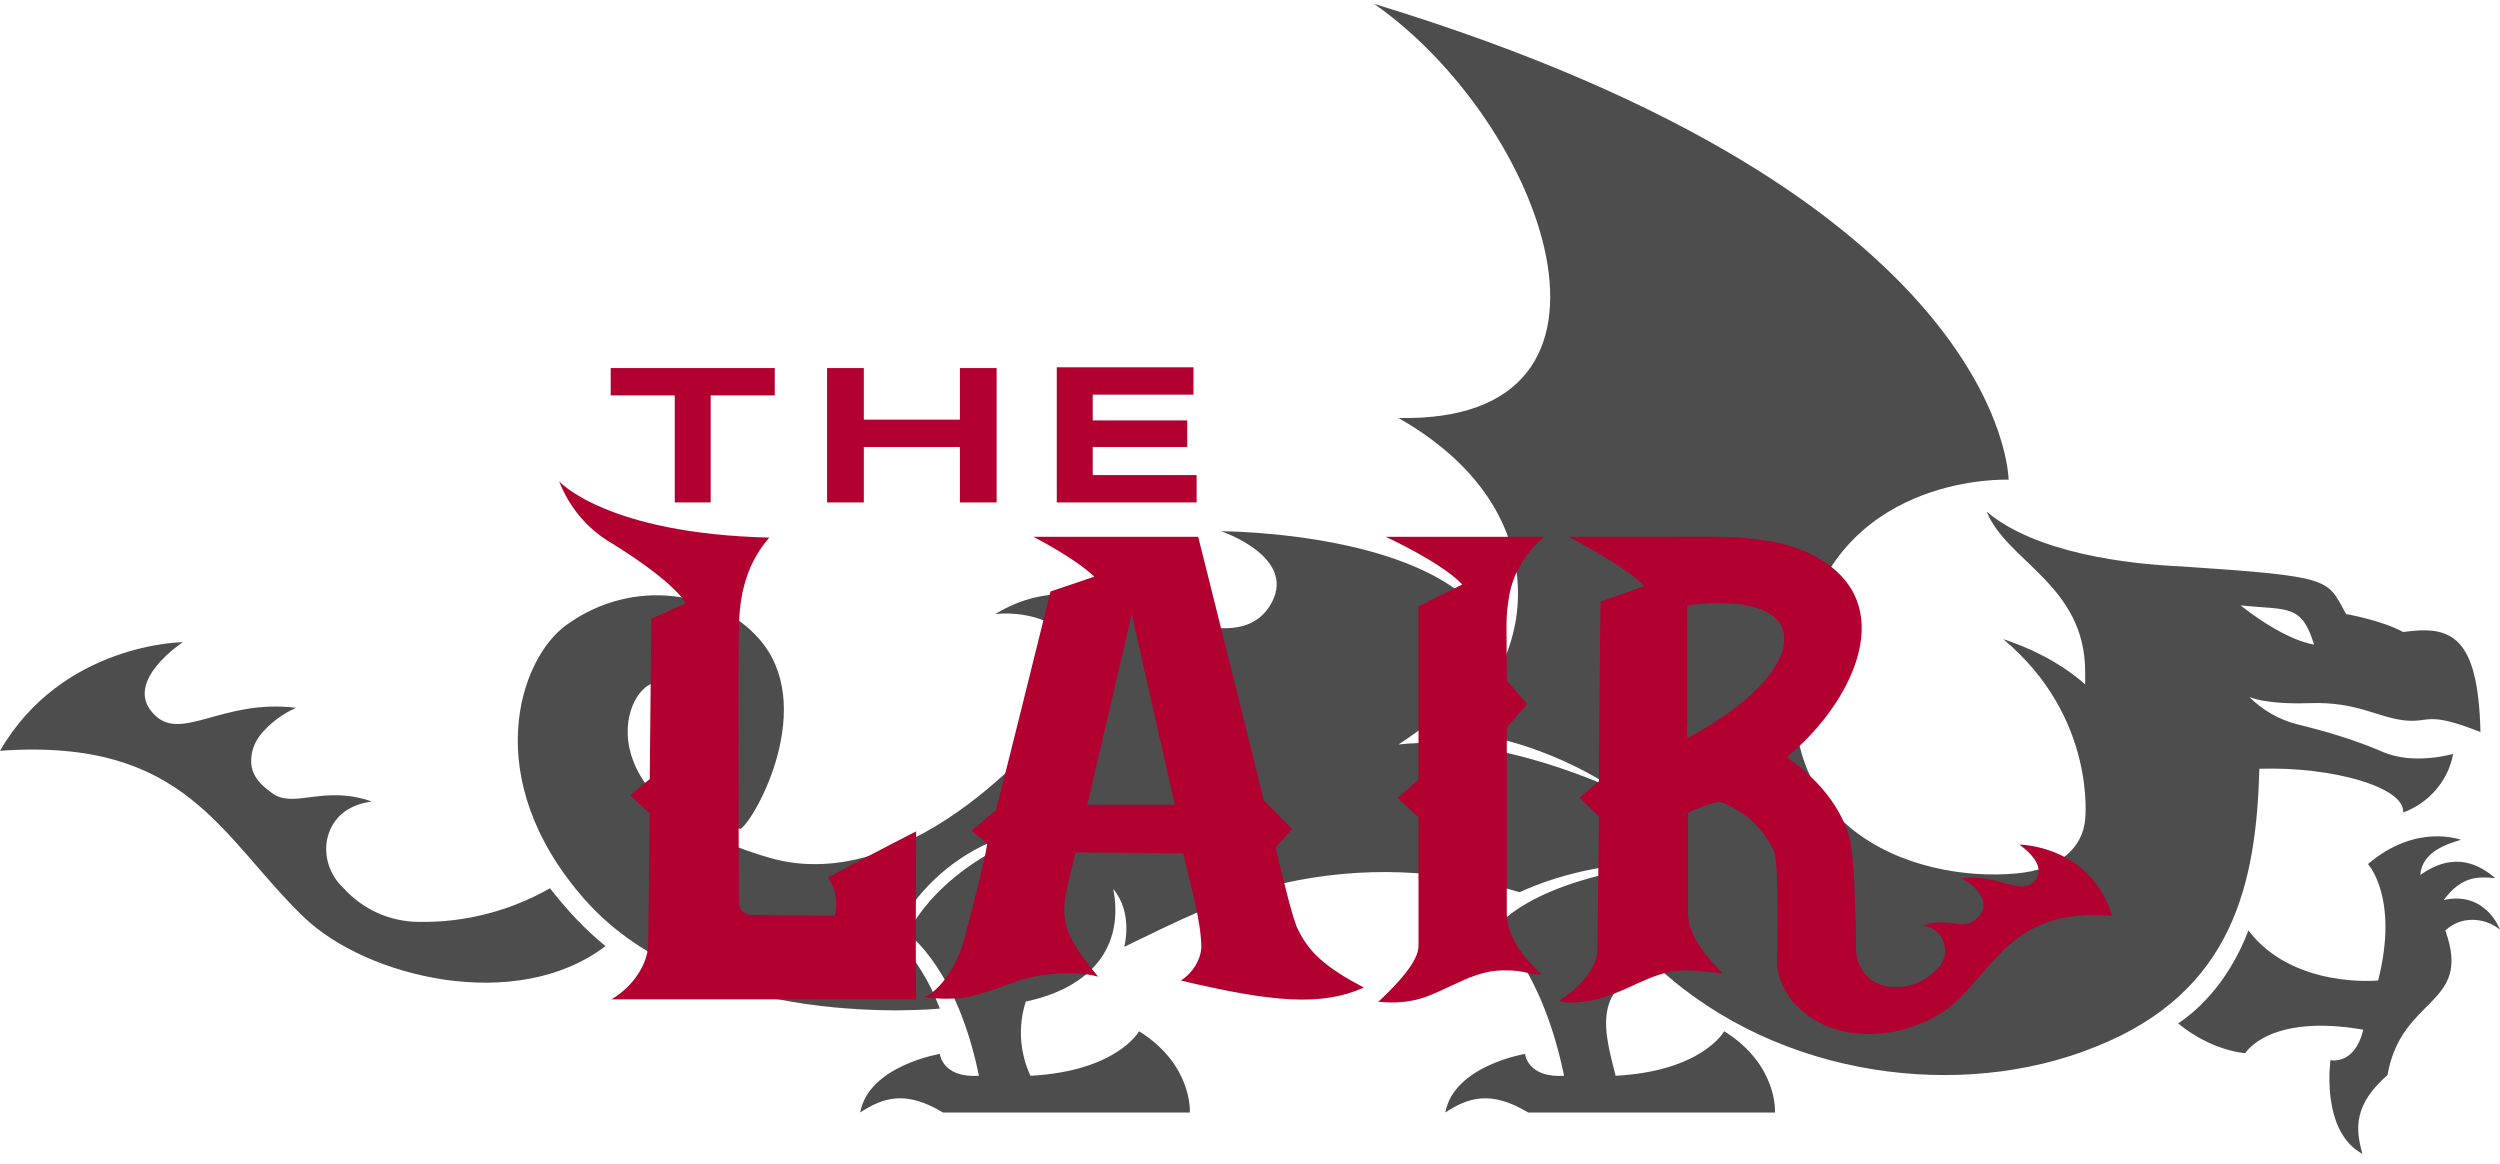
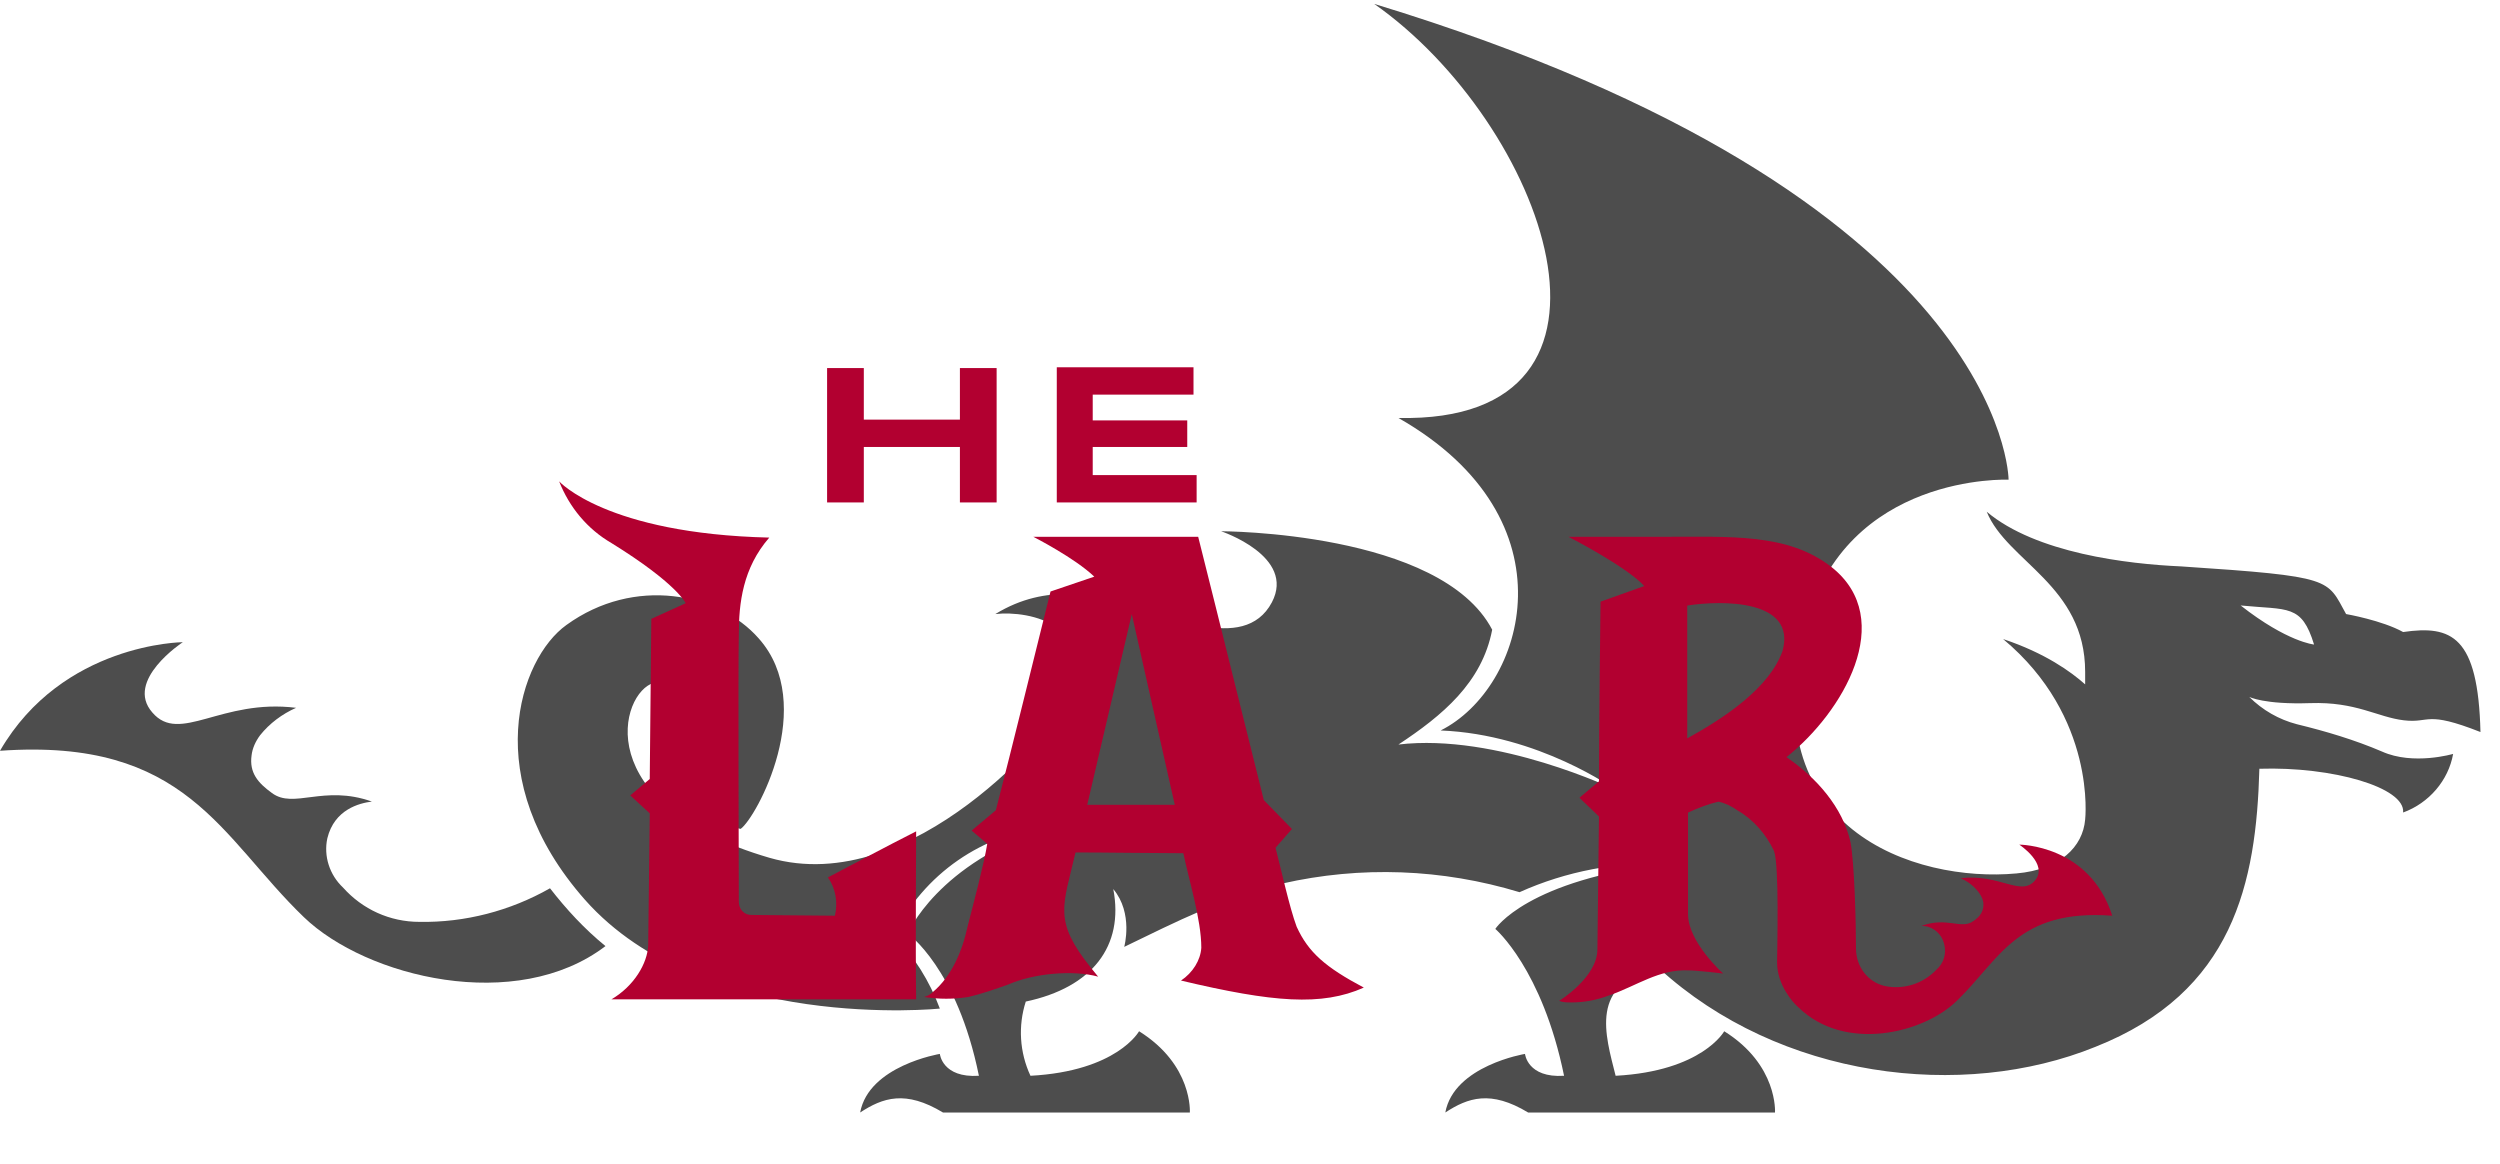
<svg xmlns="http://www.w3.org/2000/svg" version="1.1" id="Capa_1" x="0px" y="0px" viewBox="0 0 320 149" style="enable-background:new 0 0 320 149;" xml:space="preserve">
  <style type="text/css">
	.st0{fill:#4D4D4D;}
	.st1{fill:#B20030;}
</style>
  <g id="Grupo_20" transform="translate(-262.232 -63.192)">
    <g id="Grupo_18" transform="translate(262.232 63.192)">
      <path id="Trazado_168" class="st0" d="M70.4,113.7c-5.1,2.9-10.9,4.4-16.7,4.3c-3.8,0-7.3-1.6-9.8-4.4c-1.7-1.6-2.5-4-2-6.3    c0.9-3.7,4.1-4.5,5.7-4.7c-6.2-2.2-10,1-12.8-1.1c-1.8-1.3-2.9-2.6-2.6-4.8c0.1-0.9,0.5-1.8,1.1-2.6c1.2-1.5,2.8-2.7,4.6-3.5    c-9.6-1.2-14.9,4.7-18.4,0.6c-3.6-4.1,3.9-9,3.9-9S8,82.3,0,96.1c23.9-1.7,28.2,11,38.9,21.3c8,7.7,27.2,12.4,38.6,3.7    C74.8,118.9,72.5,116.4,70.4,113.7z" />
-       <path id="Trazado_169" class="st0" d="M320,119c0,0-1.8-5-7.2-3.8c2.3-3.1,4.4-3,6.6-2.8c-1.9-1.6-5.1-3.6-9.6-0.4    c0.2-3,3.5-4,5.2-4.5c0,0-5.7-2.2-11.9,3.1c0,0,4,4.3,1.3,14.9c0,0-10.9,1.1-16.6-6.4c-2.8,7.3-7.2,10.7-9,11.9    c4.4,3.6,8.6,3.8,8.6,3.8s3-5.1,15.1-3c-1.1,4.6-4.2,3.9-4.2,3.9s-1.3,9.1,4.1,12c-1-3.4-1-6.4,3.2-10.1    c1.8-10.2,10.9-8.8,7.4-18.5C314.9,117.3,317.9,117.3,320,119z" />
      <path id="Trazado_170" class="st0" d="M289.2,98.4c9.4-0.3,18.7,2.4,18.4,5.6c3.3-1.2,5.8-4.1,6.4-7.5c0,0-5.1,1.5-9.1-0.3    c-3.5-1.5-7.2-2.6-10.9-3.5c-2.3-0.6-4.4-1.8-6.1-3.5c0,0,1.9,1,7.8,0.8c5.9-0.2,8.6,1.8,12,2.2c3.4,0.4,2.7-1.3,9.8,1.5    c-0.3-12.3-3.7-13.7-9.9-12.8c-2.7-1.5-7.3-2.3-7.3-2.3c-2.5-4.5-1.5-4.8-21.1-6.1c-6.9-0.3-18.6-1.7-24.9-7    c2.6,6.4,12.6,9.4,12.6,20.5v1.6c-1.8-1.6-5.1-4-10.5-5.8c12,10,10.5,23.1,10.5,23.1l0,0c-0.3,3.5-3.2,6.4-8.8,6.9    c-12.9,1.2-34-5.6-27-31.7c5.2-19.6,26-18.7,26-18.7s-0.1-36.2-81.2-60.9c21.7,15.2,36,53.7,3.1,53c22.8,13,16.2,34.6,5.4,40    c12.6,0.5,22.4,7.6,22.4,7.6s-15.2-7.3-27.8-5.8c5.6-3.7,10.7-7.9,12-14.7C184.4,68,156.3,68,156.3,68s9.6,3.2,6.5,9.1    c-3.6,6.8-14,1.2-18.3,0.2s-10.4-2.8-17.1,1.3c4.4-0.5,13.8,1.4,9,11.6c-1.2,2.6-19.5,24.9-37.9,19.6    C75.2,103,79.4,88.6,83.7,87.4c4.2-1.1,8.9,4.8,2.7,13.5c4.3,4.4,8.4,5.2,8.4,5.2c2-1.4,9.9-15.9,2.3-24.4    c-5.1-5.8-15.9-8-24.6-1.7c-6,4.3-11.3,19.7,2.4,35.2c15.1,17,45.4,13.9,45.4,13.9c-1.3-3.5-3.3-6.7-5.9-9.4    c3.8-7.8,11.4-13.1,20.1-13.9c-14.6,4.7-18.3,13.7-18.3,13.7s6.3,4.4,9.1,18.2c-4.7,0.3-5-2.8-5-2.8s-9.1,1.5-10.2,7.5    c2.9-1.9,5.8-2.9,10.6,0h31.6c0,0,0.4-6.1-6.5-10.4c0,0-2.8,5.1-13.9,5.7c-1.4-3-1.6-6.4-0.6-9.5c8.5-1.8,12.6-7.1,11.2-14.4    c2.6,3.1,1.4,7.4,1.4,7.4c6.6-3.2,13.1-6.5,20.2-8.1c10.1-2.3,20.5-1.9,30.4,1.1c6-2.7,12.5-3.9,19.1-3.7    c-18.2,2.1-22.2,8.4-22.2,8.4s6,5.1,8.8,18.8c-4.7,0.3-5-2.8-5-2.8s-9.1,1.5-10.2,7.5c2.9-1.9,5.8-2.9,10.6,0h31.6    c0,0,0.4-6.1-6.5-10.4c0,0-2.8,5.1-13.9,5.7c-1.3-5.2-3.5-11.9,5.5-13.8c15.5,14.2,38.9,17,55.9,10.1    C285.9,127,288.8,113,289.2,98.4z M296.2,82.5c0,0-3.4-0.3-9.4-5C292.9,78.1,294.6,77.3,296.2,82.5z" />
    </g>
    <g id="Grupo_19" transform="translate(359.9 126.704)">
-       <path id="Trazado_171" class="st1" d="M100,5.2l-20.3,0c0,0,7.2,3.3,9.8,6.1l-5.6,2.8v22.2l-2.7,2.3l2.7,2.5v16.5    c0,2-2.9,5-4.7,6.7c-0.2,0.2-0.3,0.3-0.5,0.4c4.6,0.5,6.9-0.9,9.3-2c2.4-1.1,4.4-2.1,7.3-2c0.8,0,1.7,0.1,2.5,0.3    c0.6,0.2,1.2,0.2,1.9,0.2c0,0-4.5-3.6-4.5-7.8V29.6l2.6-3l-2.6-3c0-7.5-0.2-7.8,0.3-10.8C96,9.8,97.7,7.1,100,5.2z" />
      <path id="Trazado_172" class="st1" d="M68.3,55.1c-0.9-2.4-2-7.4-2.7-10.1l2.1-2.4l-3.6-3.7c-0.4-1.5-6-24.2-8.4-33.7H34.6    c0,0,5.3,2.7,7.8,5.1l-5.6,1.9c-2.1,8.4-4.9,19.9-7,28l-3.1,2.6l2,1.7c-0.4,2.5-1.8,7.8-2.5,10.5c-0.7,3.3-2.1,6.5-4.5,8.5    c-0.3,0.3-0.7,0.5-1.1,0.6c1.9,0.3,3.8,0.3,5.7,0c1.7-0.4,3.4-1,5.1-1.6c3.2-1.4,8.2-1.9,11.5-1c0,0-0.1-0.1-0.9-1.1    c-4.9-6.1-3.6-7.9-2-14.8c3.6,0,10.5,0.1,13.8,0.1c0.7,3.4,2.3,8.5,2.3,12.1C56,59.4,55,61,53.5,62c11.8,2.8,18,3.3,23.4,0.9    C72,60.3,69.8,58.4,68.3,55.1z M41.5,39.5l5.7-24.4l5.5,24.4H41.5z" />
-       <path id="Trazado_173" class="st1" d="M-11.3-3.8v4.6h4.6v-13.7h8.2v-3.5h-21v3.5h8.2L-11.3-3.8z" />
      <path id="Trazado_174" class="st1" d="M12.3,0.8h0.6v-7.1h12.3v7.1h4.7v-17.2h-4.7v6.6H12.9v-6.6H8.2V0.8L12.3,0.8L12.3,0.8z" />
      <path id="Trazado_175" class="st1" d="M38.9,0.8h16.6v-3.5H42.2v-3.6h12.1v-3.4H42.2V-13h12.9v-3.5H37.6V0.8L38.9,0.8L38.9,0.8z" />
      <path id="Trazado_176" class="st1" d="M8.3,48.8c1,1.4,1.3,3.2,0.9,4.9l-10.7-0.1c-0.9,0-1.6-0.7-1.6-1.7c0-4.1-0.1-29.6,0-34.2    c0-4,0.5-8.5,3.9-12.4c-20.9-0.5-26.9-7.2-26.9-7.2c1.3,3.3,3.6,6.1,6.7,7.9c8.4,5.2,9.5,7.7,9.5,7.7l-4.4,2l-0.2,20.5l-2.5,2.1    l2.5,2.3l-0.2,16.9c-0.1,2.3-1.8,5.2-4.7,6.9c0,0,27.5,0,39,0c-0.1-5.9,0-21.5,0-21.5C16.8,44.3,8.3,48.8,8.3,48.8z" />
      <path id="Trazado_177" class="st1" d="M160.8,44.6c0,0,3.8,2.5,2,4.6c-1.8,2.1-4.5-0.9-9.5-0.3c0.9,0.4,1.7,1,2.3,1.8    c0.3,0.4,0.5,0.8,0.6,1.3c0.1,1.1-0.4,1.8-1.3,2.4c-1.5,1.1-3.4-0.6-6.6,0.6c1.4,0,2.6,1,2.9,2.4c0.3,1.2-0.1,2.4-1,3.2    c-1.7,1.8-4.2,2.6-6.6,2.1c-2.2-0.5-3.7-2.5-3.7-4.8c0-3.3-0.2-10.9-0.7-13.6c-1-4.5-4.4-8.3-8.2-10.9c7.2-5.7,14.2-17.6,5.8-24.3    c-5.6-4.4-12.9-3.9-21.9-3.9l-11.8,0c0.2,0.1,7.4,3.8,9.7,6.3l-5.6,2c0,0-0.2,16.1-0.2,23l-2.5,2.1L107,41l-0.2,17    c0,3.6-4.9,6.6-4.9,6.6c0.5,0.2,1,0.2,1.6,0.2c1.6,0,3.2-0.3,4.8-0.9c3.5-1.2,6.4-3.4,10.2-3.2c1.1,0,4.4,0.4,4.4,0.4    s-4.5-4-4.5-7.6V40.5c1.3-0.6,2.6-1.1,3.9-1.4c0.9,0.2,1.7,0.6,2.4,1.1c2.1,1.2,3.7,3.1,4.7,5.2c0.7,1.8,0.4,12.7,0.4,14.3    c0,2.9,2.1,5.2,2.7,5.7c5.9,5.8,16,3.4,20.3-0.8c5.5-5.3,7.7-11.8,19.9-10.9C169.8,44.6,160.8,44.6,160.8,44.6z M118.3,31V14    c4.4-0.7,14-0.8,12.2,5.8C128.8,24.6,123,28.4,118.3,31z" />
    </g>
  </g>
</svg>